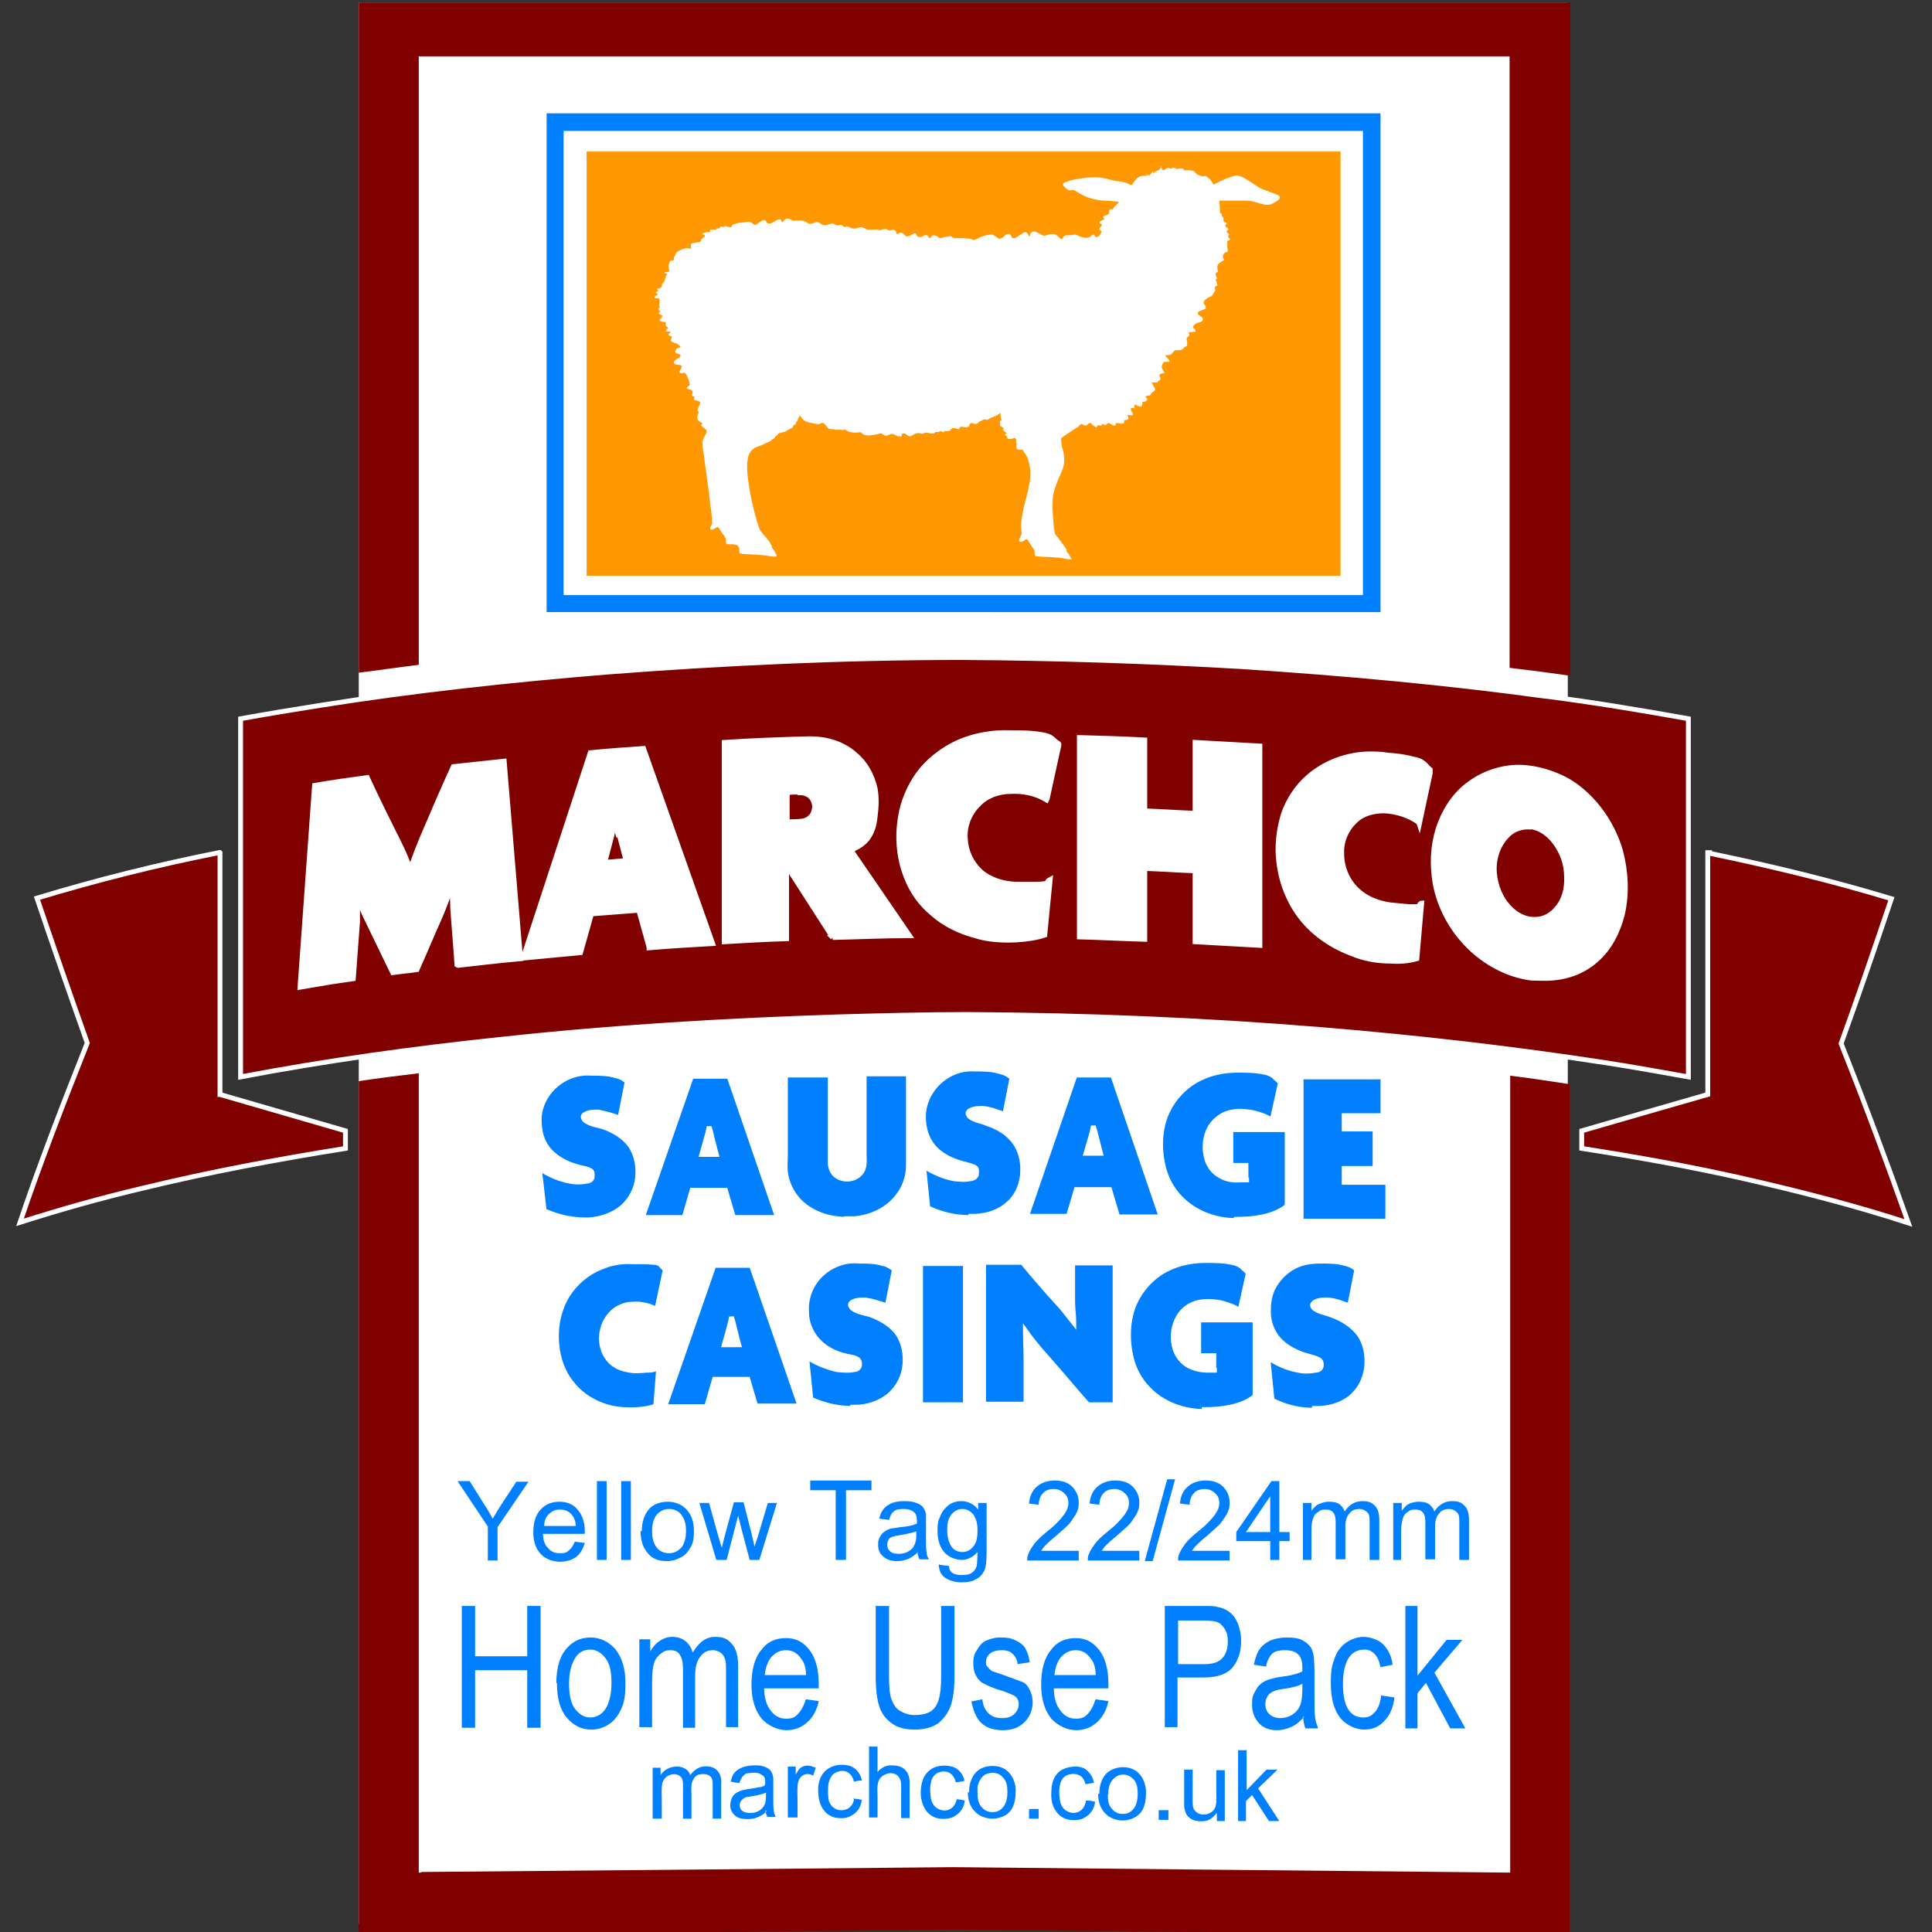
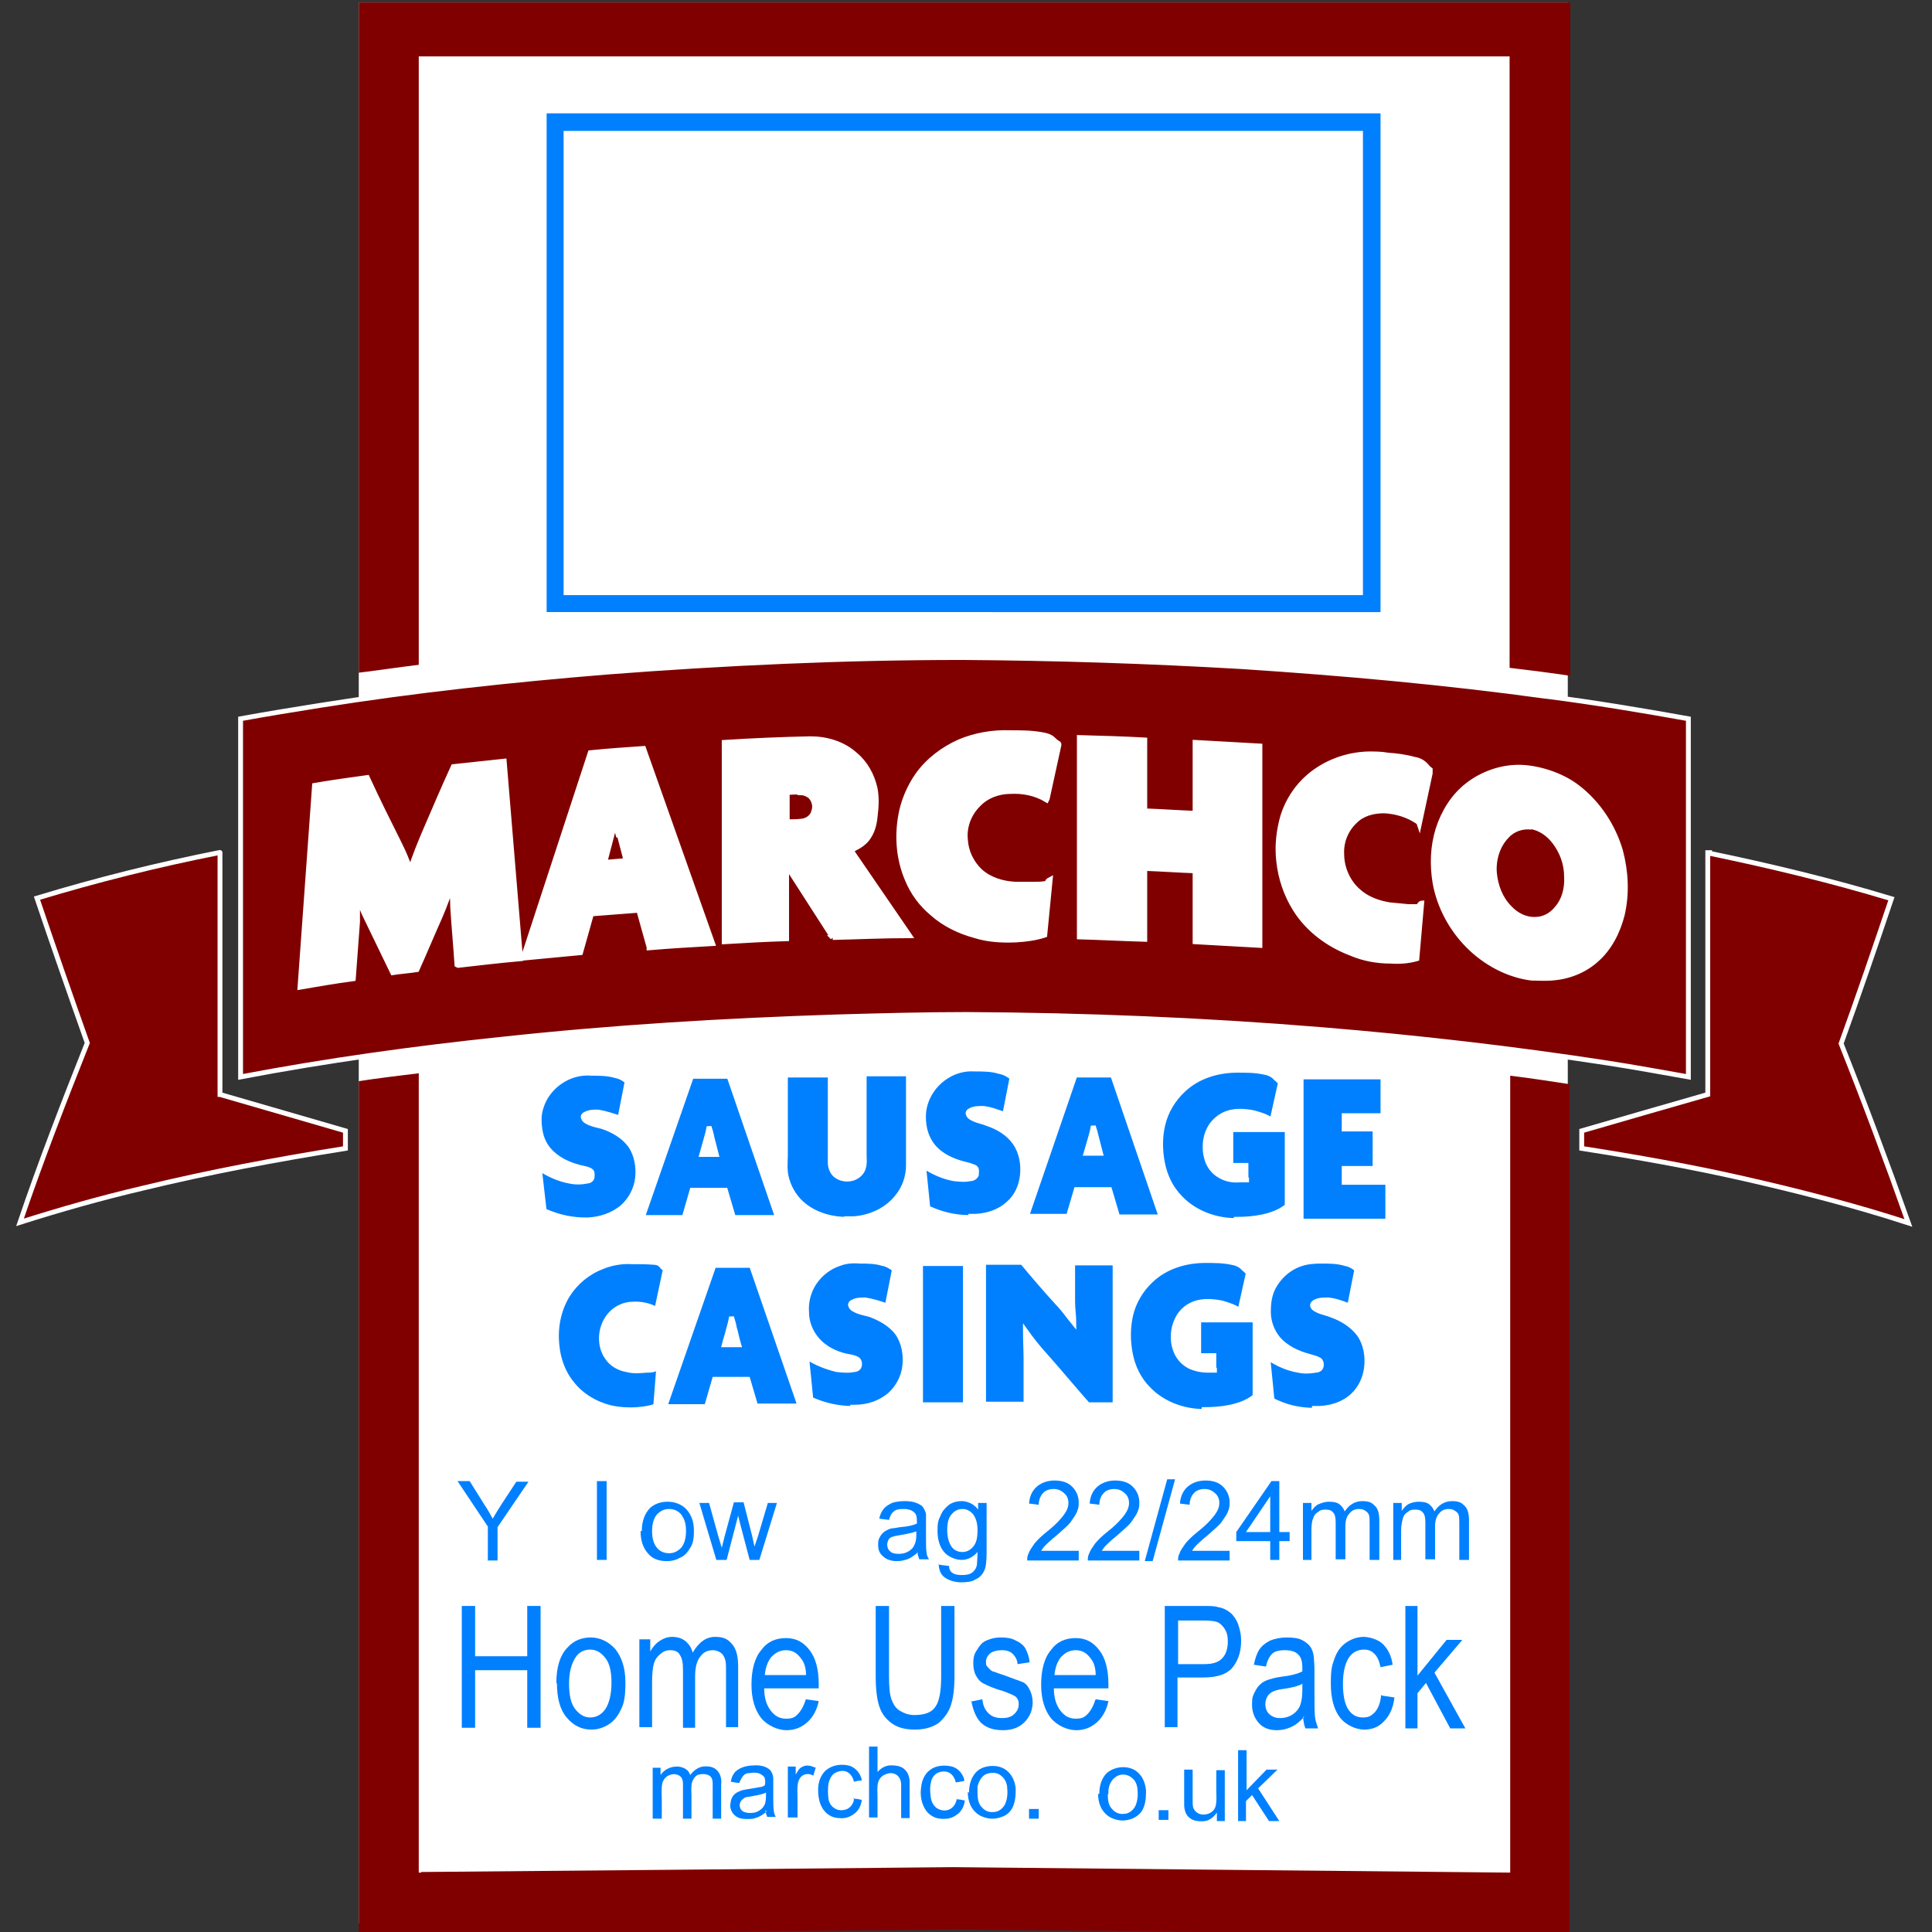
<svg xmlns="http://www.w3.org/2000/svg" width="318.8" height="318.8" version="1.1" viewBox="0 0 318.8 318.8">
  <rect x="0" y="0" width="318.8" height="318.8" fill="#333333" stroke="none" />
  <defs>
    <style> .cls-1, .cls-2 { fill: maroon; } .cls-1, .cls-2, .cls-3, .cls-4, .cls-5 { fill-rule: evenodd; } .cls-1, .cls-3 { stroke: #fff; stroke-width: .8px; } .cls-2, .cls-4, .cls-6, .cls-5 { stroke-width: 0px; } .cls-3, .cls-5 { fill: #0080ff; } .cls-4 { fill: #ff9803; } .cls-6 { fill: #fff; } </style>
  </defs>
  <g id="Layer_2" data-name="Layer 2">
    <rect class="cls-6" x="59.2" y=".4" width="199.5" height="317" />
    <rect class="cls-6" x="45.7" y="121.8" width="225.9" height="42.9" />
  </g>
  <g id="Layer_1" data-name="Layer 1">
    <g id="_group_1_-15" data-name=" group 1 -15">
      <path class="cls-2" d="M259,111.5c-3.3-.5-6.6-.9-9.9-1.3V9.3H69.1v100.4c-3.3.4-6.6.9-9.9,1.3V.4h199.9v111.1h0Z" />
      <path id="_Union_-15" data-name=" Union -15" class="cls-2" d="M69.5,308.9l45.1-.4,42.7-.4,91.9.9v-131.5c3.3.4,6.5.9,9.8,1.4v140.5c-33.9-.3-67.8-.7-101.8-1l-98,1v-141c3.3-.5,6.6-.9,9.9-1.3v131.9h.4,0Z" />
    </g>
    <g id="_group_-15" data-name=" group -15">
      <path class="cls-1" d="M282.1,140.8c10.1,2.1,20.1,4.5,30,7.5-2.7,8-5.4,15.9-8.3,23.9,3.9,9.8,7.6,19.7,11.1,29.6-8.9-2.9-17.9-5.2-27.1-7.3-8.8-2-17.8-3.6-26.8-5v-2.9c6.9-2,13.8-4,20.8-6v-39.9h.3s0,0,0,0Z" />
      <path id="_Merge_1_1_-19" data-name=" Merge 1 1 -19" class="cls-1" d="M252.7,136.5c-1.4-.2-3,.3-4,1.4-1.6,1.6-2.3,4-2.1,6.2.2,2.1,1,4.2,2.5,5.7,1.1,1.2,2.7,2,4.3,1.9,1.3,0,2.6-.7,3.4-1.7,1.3-1.4,1.8-3.4,1.7-5.3,0-2.1-.7-4.1-2-5.8-1-1.3-2.4-2.3-4-2.5h0ZM252.7,161.4c-3.9-.5-7.6-2.5-10.4-5.3-2.8-2.8-4.8-6.5-5.5-10.4-.5-3-.4-6,.5-8.9.9-2.8,2.5-5.4,4.8-7.2,2.4-1.9,5.5-3,8.5-3s7,1.2,9.7,3.3c3.4,2.6,5.9,6.4,7.1,10.5.9,3.4,1.1,7,.3,10.5-.7,2.8-2.1,5.6-4.3,7.5-2,1.8-4.6,2.8-7.3,3-1.1.1-2.3,0-3.4,0h0ZM234.1,135.7c-1.7-1.2-3.7-1.8-5.7-1.9-1.7,0-3.5.4-4.8,1.7-1.5,1.4-2.3,3.4-2.2,5.4,0,2.3,1,4.6,2.7,6.1,1.4,1.3,3.3,2,5.2,2.3,1,.1,2.1.2,3.1.3.5,0,.9,0,1.4,0,.3,0,.4-.3.5-.4,0,0,.2-.2.3-.2l-.8,9.2c-1.4.4-2.9.5-4.3.4-2.3,0-4.5-.4-6.6-1.3-3.7-1.4-7.1-3.9-9.2-7.3-1.5-2.4-2.4-5.1-2.7-7.9-.3-2.5,0-5.1.7-7.5.8-2.5,2.3-4.8,4.3-6.5,2.7-2.3,6.2-3.6,9.8-3.7,1.1,0,2.1,0,3.2.2,1.5.1,3,.3,4.4.7.7.1,1.3.4,1.8.9.3.3.5.6.8.8,0,.2,0,.4,0,.6l-1.8,8.4h0ZM197.2,155.4v-11.7c-2.8-.1-5.5-.3-8.3-.4v11.7c-3.6-.1-7.2-.3-10.8-.4v-32.9c3.6.1,7.2.2,10.8.4v11.7c2.8.1,5.5.3,8.3.4v-11.7c3.6.2,7.1.4,10.7.6v32.9c-3.6-.2-7.1-.4-10.7-.6h0ZM172.7,132c-1.8-1.1-3.9-1.5-5.9-1.4-2,0-4,.7-5.4,2.2-1.5,1.5-2.3,3.6-2.1,5.7.1,2,1,3.9,2.5,5.3,1.6,1.4,3.7,2,5.7,2.1,1.1,0,2.1,0,3.2,0,.6,0,1.1,0,1.7-.1s.4-.3.5-.4c.1-.1.2-.2.4-.3l-.9,9.2c-1.5.5-3.1.7-4.7.8-2.3.1-4.6,0-6.8-.7-2.6-.7-5.1-1.9-7.1-3.7-1.8-1.5-3.2-3.4-4.1-5.6-1.4-3.3-1.7-6.9-1.1-10.4.4-2.4,1.4-4.8,2.8-6.8,1.7-2.4,4.2-4.3,6.9-5.5,2.6-1.1,5.5-1.6,8.3-1.5,1.7,0,3.5,0,5.2.3.7.1,1.5.3,2,.8s.6.5.9.7c.1.1,0,.3,0,.4l-1.9,8.7h0ZM132,130.7c-.7,0-1.4,0-2.1.1v4.8c.7,0,1.6,0,2.4-.1.9-.1,1.8-.7,2-1.7.3-.8,0-1.8-.6-2.4-.5-.4-1.1-.6-1.7-.6h0c0,0,0-.1,0-.1ZM137.4,154.7l-7.2-11.2c-.1,0-.3,0-.4,0v11.4c-3.4.1-6.9.3-10.3.5v-32.9c4.7-.3,9.5-.5,14.2-.6,2.7,0,5.4.8,7.4,2.6,1.7,1.4,2.8,3.4,3.3,5.6.3,1.6.2,3.1,0,4.7-.1,1.1-.4,2.3-1,3.2-.4.7-1.1,1.3-1.8,1.7-.4.2-.8.4-1.1.7,3.2,4.7,6.4,9.3,9.6,14-4.2,0-8.4.2-12.7.3h0ZM102,137.8c-.2-.7-.4-1.4-.5-2-.3.8-.4,1.6-.6,2.3l-1.1,4.2c1.1-.1,2.3-.2,3.5-.3l-1.1-4.2h0,0ZM107.1,156.3l-1.7-6.1c-2.6.2-5.2.4-7.8.6l-1.8,6.4c-3.2.3-6.4.6-9.5.9,3.7-11.3,7.4-22.6,11.1-33.9,3-.3,5.9-.5,8.8-.7,3.8,10.7,7.6,21.5,11.4,32.2-3.5.2-7,.4-10.5.7h0ZM75.4,159.2c-.2-3.1-.5-6.3-.7-9.4,0-1.5-.2-3,0-4.5-.5,2.1-1.3,4.1-2.1,6-1.3,2.9-2.5,5.8-3.8,8.7-1.3.2-2.7.3-4,.5-1.5-3.1-3-6.2-4.5-9.3-.6-1.2-1-2.5-1.3-3.8v4.7l-.7,9.4c-3,.4-5.9.9-8.8,1.4.8-11.1,1.6-22.2,2.4-33.3,2.9-.5,5.8-.9,8.7-1.3,1.7,3.7,3.5,7.3,5.3,10.9.7,1.4,1.3,2.8,1.8,4.3.7-2.2,1.6-4.4,2.5-6.5,1.5-3.5,3-7,4.6-10.5,2.8-.3,5.6-.6,8.4-.9.9,10.9,1.8,21.8,2.7,32.6-3.4.3-6.8.7-10.3,1.1h0ZM255.1,114.9c-16.7-2.3-33.4-3.8-50.2-4.9-15.4-.9-30.7-1.4-46.1-1.5-19.6,0-39.1.9-58.6,2.4-15.9,1.3-31.7,3-47.4,5.5-4.4.7-8.7,1.4-13.1,2.2v59.1c14.2-2.7,28.6-4.7,43-6.2,18.4-2,36.9-3.1,55.4-3.7,7.1-.2,14.2-.4,21.4-.4,19.6.1,39.1.9,58.6,2.5,15.8,1.3,31.5,3.1,47.1,5.5,4.5.7,8.9,1.5,13.4,2.3v-59.1c-7.8-1.4-15.6-2.7-23.4-3.7h0,0Z" />
      <path class="cls-1" d="M36.3,180.6c6.9,2,13.8,4,20.7,6v2.9c-11.3,1.8-22.5,3.9-33.6,6.6-6.8,1.6-13.5,3.5-20.1,5.6,3.4-10,7.2-19.8,11.1-29.6-2.8-7.9-5.6-15.9-8.3-23.9,9.9-3,19.9-5.5,30-7.5.3-.1.2,0,.2.3v39.6h.1Z" />
    </g>
-     <path id="_1_1_-5" data-name=" 1 1 -5" class="cls-4" d="M221.2,95h-124.4V25h124.4v70ZM191.2,28.1c-.3,0-.6.3-.9.5,0-.1,0-.3-.1-.3,0,0-.1.1-.2.2,0,.1-.2.3-.3.4-.1,0-.3,0-.4,0,0,.1-.2.1-.3.1-.3,0-.6,0-.8.1-.4.1-.7.4-1,.8-.1.2-.3.4-.4.6-.1.1-.2,0-.3,0-.6-.4-1.3-.5-2-.6-.5,0-1-.2-1.5-.3-1.6-.5-3.3-.4-5-.1-.8.1-1.5.3-2.3.6-.1,0-.3.2-.3.4,0,.2.3.3.4.5.3.2.5.5.8.4.2,0,.4-.1.7,0,.6.4,1.3.8,2,1.1.8.3,1.7.5,2.6.6.9,0,1.8.1,2.7.2,0,.2-.2.3-.3.4-.1.1-.2.3-.4.4-.1.1-.1.3-.3.4-.1,0-.4,0-.5.1-.1,0-.1.3-.1.4s0,.3-.2.4c-.3.1-.6.2-.8.4,0,.1.2.2.2.3,0,.2-.3.2-.4.3-.1,0-.3.1-.4.3,0,.1.1.2.2.2,0,0,.2.1.2.2,0,.3-.4.4-.4.7,0,.1.1.2.3.3.1,0,0,.2,0,.3-.1.3-.3.5-.6.7-.1,0-.4,0-.4-.1,0,0-.1-.2-.2-.3-.1,0-.3.1-.4.2-.3.3-.8.4-1.3.3s-.9-.3-1.3-.5c-.3,0-.6.1-.9.1-.3,0-.6,0-.9.1s-.3.4-.4.5c-.1.1-.3,0-.4-.1-.3-.3-.6-.6-1-.7-.5,0-1,.1-1.5.3-.2,0-.4-.1-.6-.2-.4-.2-.7-.4-1.1-.5-.3,0-.6.1-.7.4,0,.1,0,.3-.2.4-.1-.1-.1-.4-.3-.5,0-.1-.2-.2-.3-.2-.3,0-.5.3-.8.4-.3.2-.6.5-1,.6-.2,0-.4,0-.5-.3-.1-.1-.1-.3-.3-.4-.2,0-.4,0-.6.1-.3.3-.6.6-1,.7-.3,0-.4-.2-.6-.3-.3-.2-.5-.4-.8-.4-.6,0-1.2.2-1.8.4-.3.2-.7.4-1,.5-.3,0-.4-.1-.7-.2-.3-.1-.7,0-1-.1-.5,0-1,0-1.6,0-.2,0-.3-.1-.4-.2s-.3-.2-.4-.1c-.5,0-1,.2-1.5.3-.2,0-.4-.2-.6-.3-.2-.1-.6-.3-.8-.1-.1.1-.2.3-.4.4-.1,0-.1-.1-.2-.2,0-.2-.3-.3-.4-.3-.4,0-.7.4-1.2.3-.2,0-.3-.2-.4-.4,0-.2-.3-.3-.5-.1-.3.1-.6.4-1,.4-.3,0-.4-.2-.6-.4-.1-.1-.4-.3-.6-.2-.1,0-.3.3-.5.2-.1-.1-.1-.4-.3-.6-.2-.1-.4-.1-.7,0s-.3,0-.4,0c-.1-.1-.4-.3-.6-.2-.3,0-.5.1-.8.2-.3-.1-.6-.2-1-.1h-1c-.4-.1-.7-.4-1.1-.4-.4,0-.9.3-1.4.2-.3,0-.6-.4-1-.3-.2,0-.4.1-.5,0-.1-.1-.3-.3-.4-.3-.3,0-.6.2-.9,0-.2-.1-.5-.3-.7-.2-.5.1-1,.4-1.4.2-.3-.1-.6-.4-1-.5-.4.1-.8.4-1.3.3-.2,0-.4-.3-.6-.3-.4-.3-1-.2-1.5-.2-.2,0-.4,0-.6,0-.3-.2-.6-.4-1-.3-.3,0-.4.3-.6.5,0,.1-.2,0-.2,0s-.1-.4-.3-.4c-.3,0-.5.1-.8.3-.3.1-.6.4-.9.4-.3,0-.5-.1-.6-.4-.1-.2-.4-.3-.6-.1-.4.2-.7.5-1.1.7-.3,0-.4-.1-.6-.3-.4-.3-.9-.2-1.3-.1-.6,0-1.1.1-1.7.3-.2,0-.3.2-.4.4,0,0-.1.2-.3.1-.2-.1-.4-.1-.6-.2-.1,0-.2,0-.3.1,0,.1-.2.1-.3,0,0,0-.2-.1-.3,0-.1.1-.1.3-.3.3s-.3,0-.4,0c-.1.1.1.2,0,.2-.3,0-.7,0-1,0-.2,0,0,.1,0,.2.1,0,0,.2-.1.2-.4,0-.7,0-1.1.2-.1,0-.1.2,0,.2.1,0,.3,0,.3.2,0,.1,0,.2-.2.3-.1.1-.4.2-.4.4,0,.3-.4.4-.7.4-.3.1-.7,0-1,.3,0,.3,0,.5,0,.7,0,.1-.2,0-.3,0-.2-.1-.5-.1-.7,0-.4.1-.9.3-1.3.6-.2.2-.2.5-.4.7-.1.1-.1.3-.1.5s-.3.2-.4.2c-.3,0-.3.3-.4.6-.1.3-.1.6,0,.9,0,0,.1.2,0,.3-.2.1-.5.1-.7.1-.1.1,0,.2.1.2,0,0,.3,0,.3.1-.2.3-.3.6-.4,1,0,.3-.3.4-.4.6-.1.2,0,.5-.3.7-.2.1-.4.1-.6.1,0,.1.1.2.2.4,0,0-.2.1-.3.2-.1,0-.1.1,0,.2.1,0,.2.1.3.2-.1.1-.4.1-.6.4,0,.1.1.2.2.2.2,0,.4,0,.6.1.1.1,0,.3,0,.4,0,.3,0,.6,0,.8,0,.1.1.3,0,.3-.1,0-.2.1-.1.3s.2.2.3.3c-.1,0-.2.2-.3.3.1.2.4.2.6.4,0,.2-.1.3-.2.4s-.3.2-.2.4c.1.2.4.2.6.2.1,0,.3,0,.4.1,0,.2-.1.4,0,.6.1.1.3.2.4.3-.1.1-.3.2-.4.4,0,.1,0,.2.2.2.2,0,.4,0,.6.1-.1.1-.3.2-.4.4,0,.2.3.2.5.3.1,0,.1.2,0,.3,0,.1-.1.3-.1.4.1.2.4.3.7.4.3.1.7.3.9.6-.1.2-.4.2-.6.3-.1,0-.1.2-.2.3,0,.1-.2.3,0,.4.2.2.4.1.7.3.1,0,.1.2.1.3-.1.2-.4.3-.7.5-.1.1-.4.3-.4.5,0,.3.3.3.6.4.3,0,.5,0,.7.2,0,.3-.1.5-.3.7,0,.1-.2.3,0,.4.2.1.4.1.7,0,.2,0,.3.2.4.4.2.5.5,1,.5,1.5s-.1.1-.2.3c-.1.1-.2.2-.3.3,0,.1.1.1.3.2.3.1.6.1.7.4,0,.2,0,.4-.1.6,0,.1.1.2.2.2s.3,0,.2.2c0,.1-.2.3,0,.4.3.1.6.1.9.3.1.2,0,.4-.1.6-.1.3-.3.5-.3.8,0,.1.2.2.2.3-.1.3-.3.7-.2,1.1,0,.3.4.5.6.6,0,0,.2.1.2.2s-.1.1-.2.3c-.1,0,.1.1.2.2.3.2.5.4.7.6,0,.1,0,.2,0,.4-.3.5-.6,1-.7,1.6,0,.6.1,1.1.2,1.7.3,2.5.7,5,1,7.5.1,1.1.3,2.3.4,3.4,0,.3,0,.6,0,.9-.1.2-.3.4-.3.7,0,.1,0,.2.2.2.3,0,.5-.2.7-.3.1,0,.3-.2.4-.1.4.4.6,1,1,1.4.1.2.3.4.3.7s0,.4,0,.6c.1.1.4.1.6.1.4,0,.8,0,1.1.1.3.1.5.4.5.7,0,.2,0,.4,0,.6.1.2.4.1.6.2,1.5.1,3.1.1,4.6.4.3,0,.6.1.9,0,.1,0,.1-.2,0-.3-.2-.4-.4-.8-.7-1.1,0-.3-.2-.6-.3-.8-.4-.7-1.1-1.3-1.6-2-.3-.5-.4-1.1-.6-1.6-.7-2.4-1.2-4.8-1.5-7.2-.1-1-.2-2.1,0-3.1.1-.7.4-1.3,1-1.7.4-.3,1-.4,1.4-.6.4-.2.8-.4,1.3-.6.2-.1.3-.3.5-.4.1,0,.2-.1.3-.3.2-.2.4-.3.6-.6.2-.1.5-.1.7-.2.2,0,.5-.1.7-.3.3-.1.5-.3.8-.4.1,0,.1-.1.2-.3,0-.2.3-.2.4-.3,0-.2.1-.5.3-.5.1-.1,0-.3.1-.4s.1-.2.2-.4c0-.1.1-.2.2,0,.3.5.8.9,1.4,1,.5.1,1,.2,1.5.3.3,0,.5-.3.8-.2.2,0,.3.3.5.4.2.3.4.6.8.6.3,0,.5,0,.7.1.3,0,.6,0,.9,0,.3.1.6,0,.8,0,.3.2.6.4.9.4.5.1,1,.1,1.6,0,.3.3.6.5.9.5.5.1,1,0,1.6-.1.3,0,.6-.2.9-.2.3.1.5.4.8.4.4,0,.7-.4,1.1-.3.4.1.7.4,1.1.4s.4,0,.4-.3c0-.1.1-.2.3-.2.4,0,.6.4,1,.5.2,0,.3-.1.5-.2.4-.3.9-.4,1.3-.3.1.1.3.1.5,0,.3-.2.7-.1,1.1,0,.2,0,.4.1.6,0,.1-.1.3-.3.5-.2.1,0,.3,0,.4-.1.1,0,.3-.1.4,0,.1,0,.2.2.3.1.1,0,.1-.1.2-.2.3,0,.5.1.7,0,.3-.1.4-.5.7-.5s.6.2.9.2c.1-.1.2-.4.4-.4.4,0,.8.2,1.2,0,.2,0,.1-.3.2-.4,0,0,.1-.2.3-.2.3,0,.6.3.9.1.2,0,.3-.4.6-.4.2-.1.4-.3.7-.3s.3.1.4.1c.4-.3.8-.4,1.2-.6.3-.1.6-.3.9-.5.1,0,.2.1.1.2,0,.2,0,.5.1.7,0,.1.1.2,0,.3,0,0-.3.1-.2.2,0,.1.1.3,0,.4,0,.1,0,.2.1.3.2.1.4.3.6.4,0,0-.3.1-.2.2.2.3.4.4.7.6-.1,0-.3,0-.3.1-.1.1,0,.2.1.3,0,0,.2.1.2.2s0,.3.1.3c.2.1.5,0,.7,0,.1,0,.3-.2.5-.1.1,0,.2.3.2.4s-.1.3,0,.4c.1.2,0,.4,0,.7,0,.2.2.4.4.4.2,0,.4,0,.6,0,.2.2.3.5.5.7.4.6.6,1.3.7,2,.3,1.4,0,2.8-.3,4.2-.3,1.3-.7,2.5-.9,3.8-.2,1-.3,2-.1,3,0,.4-.3.7-.4,1.1,0,.1-.1.2,0,.3,0,.1.2.1.3.1.3,0,.5-.3.8-.4.1,0,.3,0,.3.1.4.6.7,1.2,1.1,1.7,0,.3,0,.6.1.9,0,.1.3.1.4.1,1.1.1,2.1.1,3.2.2.7,0,1.3.2,2,.3.1,0,.3,0,.4,0,0-.2-.2-.4-.3-.6-.1-.3-.3-.5-.5-.7-.1-.1,0-.2,0-.3-.3-.6-.8-1.1-1.2-1.7-.2-.3-.5-.6-.7-.9-.1-.3-.1-.7-.2-1.1-.1-1.4-.3-2.8-.2-4.3,0-1.3.5-2.6,1-3.8.4-.9.9-1.8.9-2.8,0-.6,0-1.2-.2-1.8-.2-.6-.3-1.3-.3-2,.8-.6,1.6-1.1,2.5-1.7.3-.1.5-.4.7-.6.2-.1.4.1.7.2.1,0,.2,0,.3,0,.1-.1.3-.4.6-.4.2,0,.3.3.5.4.1.1.3.2.5.3.1,0,.1-.2.2-.3,0-.1.2,0,.3,0,.1,0,.2,0,.4,0,0-.1,0-.3.2-.2.1,0,.3.2.5.1.1,0,.2-.3.4-.3.3,0,.5.3.8.4h.4v-.4c.3,0,.5,0,.8.1.2,0,.4,0,.6-.1,0-.1,0-.3,0-.4s.2-.1.3-.1c.2,0,.5-.2.4-.4,0-.1-.1-.2-.2-.4.3-.1.6.1.9,0,.1-.2,0-.4-.1-.5-.1-.1-.2-.3-.2-.5s.1-.2.3-.2.2,0,.3.1c.1,0,0-.1,0-.3s0-.3.1-.3c.3,0,.6.3.9.3.2,0,.3-.3.3-.6,0-.1,0-.2.1-.2.3,0,.6-.1.7-.4,0-.2-.2-.3-.3-.5,0-.1.2,0,.3-.1.2,0,.4,0,.6-.2.1-.1,0-.3.3-.4.1-.1.4-.2.4-.4,0-.3-.3-.6-.4-.9,0-.1-.2-.2-.2-.3.3,0,.6,0,.9,0s0-.2.2-.2c.1-.1.3-.1.4-.3,0-.3-.2-.5-.2-.7.1-.2.4-.3.6-.3.1,0,.3,0,.2-.2-.1-.3-.4-.5-.4-.8,0-.4.2-.7.4-.9.3,0,.5,0,.8,0,.1,0,.1-.2,0-.3-.2-.3-.4-.4-.6-.7-.1-.1,0-.1.2-.1.2,0,.5,0,.7-.1.3-.2.4-.5.7-.7.4,0,.8,0,1.1-.1s.3-.4.6-.5c.1,0,.3-.1.3-.3,0-.3,0-.7-.1-1,0-.2.2-.3.3-.4.1,0,.2-.3.1-.4,0-.1-.1-.2,0-.3.3,0,.7,0,1-.1.1,0,.1-.2,0-.3,0-.1-.2-.2-.3-.3,0-.1,0-.2,0-.3.2-.2.3-.4.6-.5s.7-.1.9-.4c.1-.1.1-.3,0-.5-.2-.2-.4-.3-.7-.5-.1-.1,0-.3,0-.4.3-.3.9-.3,1.2-.6.1,0,.1-.2,0-.4,0-.2-.3-.3-.3-.5,0-.3.3-.6.5-.7.3-.3.7-.3,1-.6.1-.2.1-.4.3-.6s.2-.2.1-.3c0-.1-.1-.4,0-.5.1-.1.3-.1.4-.2,0-.1-.1-.3-.1-.4,0-.1-.1-.3-.2-.5,0-.1.2-.2.2-.3,0-.2-.3-.4-.2-.7,0-.2.3-.3.4-.4,0-.1-.1-.2-.1-.4-.1-.3,0-.6.1-.8.3-.3.7-.5,1-.7-.1-.2-.3-.4-.2-.7,0-.3.3-.5.5-.6.1,0,.3,0,.3-.2,0-.3-.1-.5-.1-.8.1-.2,0-.5,0-.7s.1-.2.2-.2c.1,0,.2-.1.3-.2-.1-.2-.3-.3-.4-.5,0-.1.2-.1.2-.3s-.1-.1-.2-.2-.2-.2-.2-.3c0-.1.2-.2.3-.4,0-.1-.2-.2-.3-.3-.1,0-.2-.1-.2-.3,0-.1.1-.2.2-.3,0-.2-.4-.2-.5-.4,0,0,0-.2,0-.3,0-.1,0-.3-.1-.4,0,0-.2-.1-.2-.3,0-.1,0-.2-.1-.3,0,0-.2,0-.2-.2,0-.5,0-1-.1-1.6,0,0,0-.3,0-.3,1.3,0,2.6,0,4,0,.5,0,.9,0,1.4.1.9.2,1.7.6,2.6.6.6,0,1.1-.4,1.6-.7.2-.1.4-.3.4-.5,0-.3-.3-.4-.5-.5-.8-.3-1.6-.6-2.4-.9-.9-.4-1.7-1.1-2.6-1.6-.6-.3-1.1-.7-1.8-.6-.5,0-.9.3-1.4.4-.7.3-1.4.6-2.1,1-.1.1-.2,0-.2,0-.2-.5-.6-.9-1-1.2-.2-.2-.5-.2-.7-.1-.3,0-.6-.2-.9-.3-.2-.1-.3-.3-.4-.4-.3-.3-.7-.3-1.1-.3-.2,0-.4,0-.6,0-.2,0-.2-.3-.4-.3-.3,0-.6,0-.9.1-.2-.1-.4-.3-.6-.2-.2,0-.3.2-.5.1-.2-.1-.4-.2-.6,0-.1,0-.3.2-.5.3-.3-.1-.3-.5-.6-.6h-.1.4ZM189,28.7c0,0,.2.2.3,0,0,0-.2,0-.3,0Z" />
    <path id="_Merge_1_1_1_-10" data-name=" Merge 1 1 1 -10" class="cls-5" d="M93,21.6h131.9v76.6H93V21.6ZM90.2,18.7h137.6v82.3H90.2V18.7Z" />
    <path id="_Merge_1_1_1_1_-5" data-name=" Merge 1 1 1 1 -5" class="cls-3" d="M216.7,232.7c-2,0-4-.4-5.8-1.2-.3-.1-.7-.3-1-.5l-.7-7c1.5,1,3.2,1.8,5,2.1.9.2,1.9.2,2.9,0,.4,0,.8-.2.9-.6.1-.4,0-.9-.3-1.1-.5-.3-1.1-.4-1.7-.6-1.9-.5-3.8-1.4-5.1-2.9-1-1.2-1.6-2.8-1.6-4.4,0-1.2.1-2.4.6-3.6.9-2,2.6-3.6,4.6-4.3,1.1-.4,2.3-.5,3.5-.5,1.3,0,2.7,0,4,.4.6.1,1.2.4,1.7.8,0,0,.2,0,.2.1l-1.2,6.1c-1.1-.4-2.3-.9-3.6-1-.7,0-1.4,0-2,.3-.3.1-.6.4-.5.7.1.4.6.6,1,.8.7.3,1.4.4,2.1.7,1.7.6,3.4,1.6,4.6,3.2,1.1,1.6,1.4,3.6,1.2,5.4-.2,1.8-1,3.5-2.3,4.7-1.5,1.4-3.5,2-5.4,2.1h-.9c0,.1,0,.2,0,.2ZM198.6,232.9c-3.4,0-6.8-1.3-9.1-3.7-1.6-1.6-2.6-3.7-3-5.9-.4-2.1-.4-4.3.1-6.4.5-2.1,1.7-4.1,3.3-5.6,2.4-2.3,5.7-3.3,9-3.3,1.4,0,2.9,0,4.3.3.7.1,1.5.4,2,1,.3.2.5.5.8.7l-1.4,6.3c-.9-.7-2-1-3-1.3-1.5-.3-3.1-.4-4.5.1-1.3.5-2.3,1.4-2.9,2.7-.7,1.5-.8,3.3-.3,4.8.4,1.2,1.2,2.2,2.3,2.8,1,.5,2.1.7,3.1.7h1.5c-.1,0-.4,0-.5-.1v-2.3h-2.5v-5.9h9.3v12.6c-1.2,1-2.7,1.5-4.1,1.8-1.4.3-2.9.4-4.3.4v.2h0ZM179.6,231.9c-2.4-2.7-4.7-5.5-7.1-8.2-1.2-1.3-2.3-2.7-3.3-4.1,0,1.6.1,3.1.1,4.7v7.4h-7v-23.4h6.4c1.9,2.3,3.8,4.5,5.8,6.7,1,1,1.8,2.2,2.7,3.3,0-1.1-.2-2.3-.2-3.5v-6.4h7v23.4h-4.5s.2,0,.2,0h0ZM151.9,231.8v-23.3c2.4,0,4.9,0,7.4,0v23.3c-2.4,0-4.9,0-7.4,0h0ZM140.6,232.4c-2,0-4-.4-5.8-1.1-.3-.1-.7-.3-1-.4l-.7-7c1.5,1,3.3,1.7,5,2.1,1,.1,1.9.2,2.8,0,.4,0,.8-.2.9-.6.1-.4,0-.9-.3-1.1-.5-.3-1.1-.4-1.7-.5-1.9-.4-3.8-1.3-5.1-2.9-1-1.2-1.6-2.8-1.6-4.3-.1-1.3.1-2.5.6-3.7.9-2.1,2.7-3.7,4.8-4.4,1-.4,2.2-.5,3.3-.4,1.3,0,2.6,0,3.9.4.6.1,1.1.4,1.7.8,0,0,.2,0,.2.1l-1.2,6.1c-1.1-.4-2.4-.8-3.6-1-.7,0-1.4,0-2,.3-.3.1-.6.4-.4.7.1.4.6.6,1,.8.7.3,1.4.4,2.1.6,1.7.6,3.5,1.6,4.6,3.1,1.1,1.6,1.4,3.6,1.2,5.4-.2,1.8-1.1,3.5-2.4,4.7-1.6,1.4-3.7,2.1-5.8,2.1h-.4c0,.1,0,.1,0,.1ZM121.1,218.7c-.1-.5-.3-1-.4-1.4-.1.7-.3,1.4-.5,2.1-.2.9-.5,1.7-.7,2.5h2.4c-.3-1-.5-2.1-.8-3.1h-.1ZM124.7,232l-1.3-4.4h-5.5s-1.3,4.5-1.3,4.5h-6.9s8.1-23.3,8.1-23.3h6.2s8,23.2,8,23.2h-7.4,0ZM108.4,216.1c-1.2-.7-2.7-1-4-.9-1.3,0-2.7.6-3.6,1.6-1.8,1.9-2.1,5.1-.6,7.2.7,1.1,2,1.8,3.2,2,1.1.3,2.2.2,3.3.1.5,0,1,0,1.4-.2.2-.1.3-.4.6-.5,0,0,0,.1,0,.2l-.5,6.4c-1,.4-2,.5-3.1.6-1.4.1-2.9,0-4.3-.3-2.5-.6-4.9-2-6.5-4.1-1.4-1.7-2.2-4-2.4-6.2-.3-2.8.2-5.7,1.7-8.2,1.3-2.1,3.3-3.8,5.6-4.7,1.6-.7,3.4-1,5.1-.9,1.2,0,2.4,0,3.6.1.5,0,1,.2,1.3.6.1.2.4.4.6.5l-1.4,6.6h0ZM214.7,201v-23.3h13.5v6.4h-6.4v2.2h5.1v6.5h-5.1v2.3h7.2v6.4h-14.3v-.4h0ZM203.9,201.4c-3.4,0-6.8-1.3-9.1-3.7-1.6-1.6-2.6-3.7-3-5.9-.4-2.1-.4-4.3.1-6.3.5-2.1,1.7-4.1,3.3-5.6,2.4-2.3,5.7-3.3,9-3.3,1.4,0,2.9,0,4.3.3.7.1,1.5.4,2,1,.3.2.5.5.8.7l-1.4,6.3c-.9-.7-2-1-3.1-1.3-1.6-.3-3.3-.4-4.8.3-1.2.6-2.2,1.6-2.7,2.9-.5,1.3-.6,2.8-.2,4.3.3,1.2,1.1,2.3,2.2,2.9,1,.6,2.1.8,3.3.7h1.5c-.1,0-.4,0-.5-.1v-2.3h-2.5v-5.9h9.3v12.6c-1.2,1-2.7,1.5-4.1,1.8-1.4.3-2.9.4-4.3.4v.2h0ZM180.8,187.2c-.1-.5-.3-1-.4-1.4-.1.7-.3,1.4-.5,2.1l-.7,2.4h2.4l-.8-3.1h-.1ZM184.4,200.7l-1.3-4.4h-5.5l-1.3,4.4h-6.9s8-23.3,8-23.3h6.2l8,23.4h-7.4,0ZM159.9,200.9c-2.2,0-4.4-.5-6.4-1.4-.1,0-.3-.1-.4-.2l-.7-6.9c1.5,1,3.3,1.8,5,2.1.9.1,1.8.2,2.7,0,.4,0,.8-.2,1-.6,0-.3.1-.7,0-1-.2-.4-.7-.4-1.1-.6-.8-.2-1.6-.4-2.4-.7-1.6-.6-3.2-1.6-4.1-3.1-.9-1.4-1.2-3.1-1.1-4.8.2-2.5,1.7-4.8,3.8-6.1,1.4-.9,3-1.3,4.6-1.2,1.4,0,2.8,0,4.1.4.6.1,1.3.4,1.8.8,0,0,.2.1.3.2l-1.2,6.1c-1.2-.4-2.4-.9-3.6-1-.7,0-1.4,0-2,.3-.3.1-.6.4-.4.7.1.4.6.6,1,.8.7.3,1.4.4,2.1.7,1.8.6,3.5,1.6,4.6,3.2,1.1,1.6,1.4,3.6,1.2,5.4-.2,1.8-1,3.5-2.3,4.6-1.5,1.4-3.5,2-5.4,2.1h-.8c0,.1,0,.1,0,.1ZM139.8,201.2c-2.9,0-5.9-.9-8-3.1-1.2-1.3-2-3-2.2-4.7-.1-1,0-1.9,0-2.8v-13.2h7.4v14.5c0,.8.4,1.7,1,2.1.8.6,1.9.7,2.8.4.8-.3,1.5-.9,1.7-1.8.2-.7.1-1.4.1-2v-13.4h7.3v15.1c0,1.8-.6,3.6-1.7,5-1.7,2.3-4.5,3.6-7.3,3.8-.4,0-.8,0-1.2,0h0c0,.1,0,.1,0,.1ZM117.4,187.3c-.1-.5-.3-1-.4-1.4-.1.7-.3,1.4-.5,2.1l-.7,2.5h2.4l-.8-3.1h-.1ZM121,200.8l-1.3-4.4h-5.5l-1.3,4.5h-6.9s8.1-23.3,8.1-23.3h6.2l8,23.3h-7.4,0ZM96.6,201.3c-2,0-4-.4-5.8-1.1-.3-.1-.7-.3-1-.4l-.8-7c1.5,1,3.3,1.8,5,2.1.9.2,1.9.2,2.8,0,.4,0,.8-.2.9-.6,0-.3.1-.7-.1-1-.3-.3-.8-.4-1.2-.5-1.9-.4-3.8-1.1-5.3-2.5-1.1-1-1.8-2.4-2-3.9-.2-1.3-.2-2.6.2-3.7.7-2.3,2.5-4.1,4.6-5,1.2-.5,2.4-.7,3.7-.6,1.3,0,2.7,0,4,.4.6.1,1.2.4,1.7.8,0,0,.2,0,.2.1l-1.2,6.1c-1.2-.4-2.4-.8-3.6-1-.7,0-1.4,0-2,.3-.3.1-.6.4-.4.7.1.4.6.6,1,.8.7.3,1.4.4,2.1.6,1.8.6,3.5,1.6,4.6,3.1,1.1,1.6,1.4,3.6,1.2,5.4-.2,1.8-1.1,3.5-2.4,4.7-1.6,1.4-3.7,2.1-5.8,2.2h-.4c0,.1,0,.1,0,.1Z" />
    <g id="Yellow_T-5" data-name="Yellow T-5">
      <path id="Y-9" class="cls-5" d="M80.5,257.4v-5.5l-5-7.5h2l2.5,4c.5.7.9,1.5,1.3,2.2.4-.7.9-1.5,1.4-2.3l2.5-3.8h2l-5.1,7.5v5.5h-1.7,0Z" />
-       <path id="e-74" class="cls-5" d="M94.9,254.4l1.6.2c-.3,1-.7,1.7-1.4,2.3-.7.5-1.6.8-2.7.8s-2.4-.4-3.2-1.3c-.8-.9-1.2-2-1.2-3.6s.4-2.8,1.2-3.7,1.9-1.3,3.1-1.3,2.3.4,3,1.3c.8.9,1.2,2.1,1.2,3.6s0,.2,0,.4h-6.9c0,1,.3,1.9.9,2.4.5.6,1.1.8,1.9.8s1.1-.1,1.5-.5c.4-.3.7-.8,1-1.5h0ZM89.8,251.8h5.2c0-.8-.3-1.4-.6-1.8-.5-.6-1.1-.9-2-.9s-1.3.3-1.8.7c-.5.5-.8,1.1-.8,2Z" />
      <path id="l-33" class="cls-5" d="M98.5,257.4v-13h1.6v13h-1.6Z" />
-       <path id="l-34" class="cls-5" d="M102.5,257.4v-13h1.6v13h-1.6Z" />
      <path id="o-60" class="cls-5" d="M105.9,252.7c0-1.7.5-3,1.4-3.9.8-.7,1.8-1,2.9-1s2.3.4,3.1,1.3c.8.9,1.2,2,1.2,3.5s-.2,2.2-.6,2.8c-.4.7-.9,1.3-1.6,1.6-.7.4-1.4.6-2.3.6-1.3,0-2.4-.4-3.1-1.3-.8-.9-1.2-2.1-1.2-3.7h0ZM107.6,252.7c0,1.2.3,2.1.8,2.7.5.6,1.2.9,2,.9s1.4-.3,2-.9c.5-.6.8-1.5.8-2.8s-.3-2-.8-2.7c-.5-.6-1.2-.9-2-.9s-1.4.3-2,.9c-.5.6-.8,1.5-.8,2.7h0Z" />
      <path id="w-69" class="cls-5" d="M118.2,257.4l-2.8-9.4h1.6l1.5,5.4.6,2c0-.1.2-.7.5-2l1.5-5.5h1.6l1.4,5.5.4,1.8.6-1.8,1.6-5.4h1.5l-2.9,9.4h-1.6l-1.5-5.7-.4-1.6-1.9,7.3h-1.7Z" />
-       <path id="T-23" class="cls-5" d="M137.9,257.4v-11.5h-4.2v-1.6h10.1v1.6h-4.2v11.5h-1.7Z" />
      <path id="a-68" class="cls-5" d="M151.4,256.2c-.6.5-1.1.9-1.7,1.1-.6.2-1.1.3-1.7.3-1,0-1.8-.3-2.3-.8-.6-.5-.8-1.1-.8-1.9s.1-.9.3-1.3c.2-.4.5-.7.8-.9s.7-.4,1.1-.5c.3,0,.8-.1,1.4-.2,1.3-.1,2.2-.3,2.8-.6v-.4c0-.7-.1-1.1-.4-1.4-.4-.4-1-.6-1.8-.6s-1.3.1-1.6.4c-.4.3-.6.7-.8,1.4l-1.6-.2c.1-.7.4-1.2.7-1.6.3-.4.8-.7,1.4-1,.6-.2,1.3-.3,2.1-.3s1.4.1,1.9.3.9.4,1.1.7c.2.3.4.7.5,1.1,0,.3,0,.8,0,1.5v2.1c0,1.5,0,2.4.1,2.8,0,.4.2.8.4,1.1h-1.6c-.1-.3-.3-.7-.3-1.2h-.1ZM151.2,252.7c-.6.2-1.4.4-2.6.6-.7.1-1.1.2-1.4.3-.3.1-.5.3-.6.5-.1.2-.2.5-.2.8s.1.8.5,1.1c.3.3.8.4,1.4.4s1.1-.1,1.6-.4c.5-.3.8-.6,1-1.1.2-.4.3-.9.3-1.6v-.6h0Z" />
      <path id="g-34" class="cls-5" d="M155,258.2l1.6.2c0,.5.2.9.5,1.1.4.3.9.4,1.6.4s1.3-.1,1.7-.4c.4-.3.7-.7.8-1.3,0-.3.1-1,.1-2.1-.7.8-1.6,1.3-2.6,1.3s-2.3-.5-3-1.4-1-2.1-1-3.4.1-1.7.5-2.5c.3-.8.8-1.3,1.4-1.8.6-.4,1.3-.6,2.1-.6s2,.4,2.7,1.4v-1.1h1.4v8.1c0,1.5-.1,2.5-.4,3.1-.3.6-.7,1.1-1.4,1.4-.6.4-1.4.5-2.4.5s-2-.3-2.7-.8c-.7-.5-1-1.3-1-2.3h0ZM156.3,252.5c0,1.2.3,2.1.7,2.7s1.1.9,1.8.9,1.3-.3,1.8-.9c.5-.6.7-1.4.7-2.7s-.3-2-.7-2.6c-.5-.6-1.1-.9-1.8-.9s-1.3.3-1.8.9c-.5.6-.7,1.4-.7,2.6h0Z" />
      <path id="_2-32" data-name=" 2-32" class="cls-5" d="M178,255.9v1.6h-8.5c0-.4,0-.7.2-1.1.2-.6.6-1.1,1-1.7.5-.6,1.1-1.2,2.1-2,1.4-1.1,2.3-2.1,2.8-2.8.5-.7.7-1.3.7-1.9s-.2-1.2-.7-1.6c-.4-.4-1-.7-1.7-.7s-1.4.2-1.8.7c-.4.4-.7,1.1-.7,1.9l-1.6-.2c.1-1.2.5-2.1,1.3-2.8.7-.6,1.7-1,2.9-1s2.2.3,2.9,1c.7.7,1.1,1.6,1.1,2.6s-.1,1-.3,1.6c-.2.5-.6,1-1,1.6s-1.3,1.3-2.4,2.3c-1,.8-1.6,1.4-1.8,1.6-.3.3-.5.6-.7.9h6.3,0Z" />
      <path id="_2-33" data-name=" 2-33" class="cls-5" d="M188,255.9v1.6h-8.5c0-.4,0-.7.2-1.1.2-.6.6-1.1,1-1.7.5-.6,1.1-1.2,2.1-2,1.4-1.1,2.3-2.1,2.8-2.8.5-.7.7-1.3.7-1.9s-.2-1.2-.7-1.6c-.4-.4-1-.7-1.7-.7s-1.4.2-1.8.7c-.4.4-.7,1.1-.7,1.9l-1.6-.2c.1-1.2.5-2.1,1.3-2.8.7-.6,1.7-1,2.9-1s2.2.3,2.9,1c.7.7,1.1,1.6,1.1,2.6s-.1,1-.3,1.6c-.2.5-.6,1-1,1.6s-1.3,1.3-2.4,2.3c-1,.8-1.6,1.4-1.8,1.6-.3.3-.5.6-.7.9h6.3Z" />
      <path id="_-23" data-name=" -23" class="cls-5" d="M188.9,257.6l3.7-13.5h1.3l-3.7,13.5h-1.3Z" />
      <path id="_2-34" data-name=" 2-34" class="cls-5" d="M202.9,255.9v1.6h-8.5c0-.4,0-.7.2-1.1.2-.6.6-1.1,1-1.7.5-.6,1.1-1.2,2.1-2,1.4-1.1,2.3-2.1,2.8-2.8.5-.7.7-1.3.7-1.9s-.2-1.2-.7-1.6c-.4-.4-1-.7-1.7-.7s-1.4.2-1.8.7c-.4.4-.7,1.1-.7,1.9l-1.6-.2c.1-1.2.5-2.1,1.3-2.8.7-.6,1.7-1,2.9-1s2.2.3,2.9,1c.7.7,1.1,1.6,1.1,2.6s-.1,1-.3,1.6c-.2.5-.6,1-1,1.6s-1.3,1.3-2.4,2.3c-1,.8-1.6,1.4-1.8,1.6-.3.3-.5.6-.7.9h6.3Z" />
      <path id="_4-10" data-name=" 4-10" class="cls-5" d="M209.6,257.4v-3.1h-5.6v-1.5l5.8-8.4h1.3v8.4h1.7v1.5h-1.7v3.1h-1.6,0ZM209.6,252.8v-5.9l-4,5.9h4Z" />
      <path id="m-60" class="cls-5" d="M215,257.4v-9.4h1.4v1.3c.3-.4.7-.9,1.2-1.1s1-.4,1.7-.4,1.3.1,1.7.4c.4.3.7.7.9,1.2.7-1.1,1.7-1.7,2.9-1.7s1.6.3,2.1.8c.5.5.7,1.3.7,2.4v6.5h-1.6v-6c0-.6,0-1.1-.1-1.4-.1-.3-.3-.5-.6-.7s-.6-.3-1-.3c-.7,0-1.2.2-1.6.7-.4.4-.7,1.1-.7,2.1v5.5h-1.6v-6.1c0-.7-.1-1.3-.4-1.6-.3-.4-.7-.5-1.3-.5s-.9.1-1.2.4c-.4.2-.7.6-.8,1-.2.4-.3,1.1-.3,2v4.9h-1.6Z" />
      <path id="m-61" class="cls-5" d="M229.9,257.4v-9.4h1.4v1.3c.3-.4.7-.9,1.1-1.1s1-.4,1.7-.4,1.3.1,1.7.4c.4.3.7.7.9,1.2.7-1.1,1.7-1.7,2.9-1.7s1.6.3,2.1.8c.5.5.7,1.3.7,2.4v6.5h-1.6v-6c0-.6,0-1.1-.1-1.4-.1-.3-.3-.5-.6-.7-.3-.2-.6-.3-1-.3-.7,0-1.2.2-1.6.7-.4.4-.7,1.1-.7,2.1v5.5h-1.6v-6.1c0-.7-.1-1.3-.4-1.6-.3-.4-.7-.5-1.3-.5s-.9.1-1.2.4c-.4.2-.7.6-.8,1s-.3,1.1-.3,2v4.9h-1.6,0Z" />
    </g>
    <g id="Home_Use" data-name="Home Use">
      <path id="H-4" class="cls-5" d="M76.2,285.1v-20.1h2.2v8.3h8.6v-8.3h2.2v20.1h-2.2v-9.5h-8.6v9.5h-2.2Z" />
      <path id="o-61" class="cls-5" d="M91.8,277.8c0-2.7.6-4.7,1.9-6,1-1.1,2.3-1.6,3.8-1.6s3,.7,4.1,2c1,1.3,1.6,3.1,1.6,5.4s-.2,3.4-.7,4.4c-.5,1.1-1.1,1.9-2,2.5s-1.9.9-2.9.9c-1.7,0-3-.7-4.1-2s-1.6-3.2-1.6-5.7h0ZM93.9,277.8c0,1.9.3,3.3,1,4.2s1.5,1.4,2.5,1.4,1.9-.5,2.5-1.4,1-2.4,1-4.3-.3-3.2-1-4.1-1.5-1.4-2.5-1.4-1.9.4-2.5,1.4-1,2.3-1,4.2h0Z" />
      <path id="m-62" class="cls-5" d="M105.5,285.1v-14.6h1.8v2c.4-.7.9-1.3,1.5-1.7.6-.4,1.3-.7,2.1-.7s1.6.2,2.2.7,1,1.1,1.2,1.9c1-1.7,2.2-2.6,3.7-2.6s2.1.4,2.8,1.2,1,2,1,3.7v10h-2v-9.2c0-1,0-1.7-.2-2.1-.1-.4-.4-.8-.7-1s-.8-.4-1.2-.4c-.9,0-1.6.3-2.1,1-.6.7-.9,1.8-.9,3.3v8.5h-2v-9.5c0-1.1-.1-1.9-.5-2.5-.3-.6-.9-.8-1.6-.8s-1.1.2-1.6.6-.9.9-1.1,1.6c-.2.7-.3,1.7-.3,3v7.5h-2.1Z" />
      <path id="e-75" class="cls-5" d="M133,280.4l2.1.3c-.3,1.5-1,2.7-1.9,3.5s-2,1.3-3.4,1.3-3.1-.7-4.2-2c-1-1.3-1.6-3.1-1.6-5.5s.5-4.4,1.6-5.7c1-1.4,2.4-2,4.1-2s2.9.7,3.9,2c1,1.3,1.5,3.2,1.5,5.6s0,.4,0,.7h-9c0,1.6.4,2.8,1.1,3.7s1.5,1.3,2.5,1.3,1.4-.2,1.9-.7c.5-.5,1-1.3,1.3-2.3h0ZM126.3,276.4h6.7c0-1.2-.3-2.1-.8-2.7-.7-1-1.5-1.4-2.5-1.4s-1.7.4-2.4,1.1c-.6.7-1,1.8-1.1,3h0Z" />
      <path id="U-4" class="cls-5" d="M155.3,265h2.2v11.6c0,2-.2,3.6-.6,4.8s-1.1,2.1-2,2.9c-1,.7-2.3,1.1-3.9,1.1s-2.8-.3-3.8-1c-1-.7-1.7-1.6-2.1-2.8-.4-1.2-.6-2.9-.6-5v-11.6h2.2v11.6c0,1.7.1,3,.4,3.8.3.8.7,1.5,1.4,1.9.7.4,1.4.7,2.4.7,1.6,0,2.8-.4,3.4-1.3.7-.9,1-2.6,1-5.1v-11.6h0Z" />
      <path id="s-19" class="cls-5" d="M160.1,280.8l2-.4c.1,1,.4,1.7,1,2.3.5.5,1.2.8,2.2.8s1.6-.2,2.1-.7.7-1,.7-1.6-.2-1-.6-1.3c-.3-.2-1-.5-2.1-.9-1.5-.4-2.5-.9-3.1-1.2-.6-.3-1-.8-1.3-1.4-.3-.6-.4-1.3-.4-2s.1-1.3.4-1.8.6-1,1-1.4c.3-.3.7-.5,1.3-.7.6-.2,1.1-.3,1.8-.3,1,0,1.8.1,2.5.5.7.3,1.3.8,1.6,1.3.3.6.6,1.3.7,2.3l-2,.3c0-.7-.4-1.3-.8-1.7-.4-.4-1-.6-1.8-.6s-1.6.2-2,.6c-.4.4-.6.8-.6,1.3s0,.6.3.9.4.5.8.7c.2,0,.8.3,1.8.6,1.4.5,2.4.9,3,1.1s1,.7,1.3,1.3c.3.6.5,1.3.5,2.1s-.2,1.6-.6,2.3-1,1.3-1.7,1.7-1.6.6-2.6.6c-1.6,0-2.7-.4-3.6-1.2-.8-.8-1.3-2-1.6-3.5h0Z" />
      <path id="e-76" class="cls-5" d="M180.8,280.4l2.1.3c-.3,1.5-1,2.7-1.9,3.5s-2,1.3-3.4,1.3-3.1-.7-4.2-2c-1-1.3-1.6-3.1-1.6-5.5s.5-4.4,1.6-5.7c1-1.4,2.4-2,4.1-2s2.9.7,3.9,2c1,1.3,1.5,3.2,1.5,5.6s0,.4,0,.7h-9c0,1.6.4,2.8,1.1,3.7s1.5,1.3,2.5,1.3,1.4-.2,1.9-.7c.5-.5,1-1.3,1.3-2.3h0ZM174.1,276.4h6.7c0-1.2-.3-2.1-.8-2.7-.7-1-1.5-1.4-2.5-1.4s-1.7.4-2.4,1.1c-.6.7-1,1.8-1.1,3h0Z" />
      <path id="P-4" class="cls-5" d="M192.2,285.1v-20.1h6.3c1.1,0,2,0,2.5.2.8.1,1.5.5,2,.9s1,1.1,1.3,1.9c.3.9.5,1.7.5,2.7,0,1.7-.4,3.1-1.3,4.3-.9,1.2-2.5,1.8-4.9,1.8h-4.3v8.2h-2.2ZM194.4,274.6h4.3c1.4,0,2.4-.3,3-1,.6-.6.9-1.6.9-2.7s-.2-1.6-.5-2.1c-.4-.6-.8-1-1.4-1.2-.4-.1-1.1-.2-2-.2h-4.3v7.2h0Z" />
      <path id="a-69" class="cls-5" d="M215.2,283.3c-.7.8-1.5,1.4-2.2,1.7-.7.3-1.4.5-2.3.5-1.3,0-2.3-.4-3-1.2-.7-.8-1.1-1.8-1.1-3s.1-1.4.4-2c.3-.6.6-1.1,1-1.4.4-.4.9-.6,1.5-.8.4-.1,1-.3,1.8-.4,1.7-.2,2.8-.5,3.6-.9v-.6c0-1-.2-1.7-.6-2.1-.5-.6-1.3-.8-2.3-.8s-1.7.2-2.1.6-.8,1.1-1,2.1l-2-.3c.2-1,.5-1.9.9-2.5.4-.6,1-1.1,1.8-1.5.8-.3,1.7-.5,2.7-.5s1.9.1,2.5.4,1.1.7,1.4,1.1.5,1,.6,1.7c0,.4.1,1.2.1,2.3v3.3c0,2.3,0,3.7.1,4.4s.3,1.2.5,1.8h-2.1c-.2-.5-.3-1.1-.4-1.9h0ZM215,277.8c-.7.4-1.8.7-3.3.9-.9.1-1.4.3-1.8.5-.3.2-.6.4-.8.8s-.3.7-.3,1.2c0,.7.2,1.2.6,1.6.4.4,1,.7,1.8.7s1.5-.2,2.1-.6c.6-.4,1.1-1,1.3-1.7.2-.6.3-1.4.3-2.4v-.9h0Z" />
      <path id="c-64" class="cls-5" d="M228.1,279.8l2,.3c-.2,1.7-.8,3-1.7,3.9-.9,1-2,1.4-3.3,1.4s-3-.7-4-2-1.5-3.2-1.5-5.6.2-3,.6-4.1c.4-1.2,1.1-2.1,2-2.7.9-.6,1.9-.9,2.8-.9s2.4.4,3.2,1.2c.8.8,1.4,1.9,1.6,3.4l-2,.4c-.2-1-.5-1.7-1-2.2-.5-.5-1-.7-1.7-.7-1,0-1.9.4-2.5,1.3-.6.9-1,2.3-1,4.3s.3,3.4.9,4.3,1.4,1.3,2.4,1.3,1.4-.3,2-.9c.5-.6.9-1.5,1-2.8h0Z" />
      <path id="k-24" class="cls-5" d="M231.9,285.1v-20.1h2v11.5l4.8-5.9h2.6l-4.6,5.4,5.1,9.2h-2.5l-4-7.5-1.4,1.7v5.8h-2,0Z" />
    </g>
  </g>
  <g id="Layer_3" data-name="Layer 3">
    <g id="www.marc_1_1_1_-5" data-name="www.marc 1 1 1 -5">
      <path id="c-61" class="cls-5" d="M157.8,296.9c.5,0,.9.1,1.4.2-.1,1-.6,1.9-1.4,2.4-.8.6-1.7.7-2.7.6-1-.1-1.9-.7-2.4-1.5-.7-1.1-.9-2.5-.7-3.7.1-1,.5-2.1,1.4-2.8,1-.8,2.4-.9,3.7-.6,1,.3,1.7,1.1,2,2.1,0,.1,0,.2,0,.3-.4,0-.9.2-1.4.2-.1-.6-.5-1.3-1.1-1.6-.6-.3-1.3-.2-1.8,0-.7.3-1.1,1-1.2,1.7-.2.8-.1,1.7,0,2.5.1.6.4,1.2.9,1.6.7.5,1.6.6,2.3.2.7-.4,1-1.1,1.1-1.8h0Z" />
      <path id="c-62" class="cls-5" d="M140.8,296.8c.5,0,1,.1,1.4.2-.1,1-.6,1.9-1.4,2.4-.7.5-1.5.7-2.3.6-.9,0-1.8-.4-2.4-1.1-.9-1-1.1-2.4-1.1-3.6,0-1.2.4-2.4,1.3-3.2,1.1-.9,2.6-1.1,4-.7,1,.4,1.7,1.3,1.9,2.3,0,0,0,.1,0,.1-.4,0-.9.1-1.3.2-.1-.6-.5-1.3-1.1-1.6-.6-.3-1.3-.2-1.9.1-.7.3-1,1.1-1.2,1.8-.1.8-.1,1.7,0,2.5.1.6.4,1.2.9,1.5.6.5,1.5.5,2.2.2.6-.3,1-.9,1.1-1.5,0-.1,0-.3,0-.4h0Z" />
      <path id="u-25" class="cls-5" d="M200.8,300.4v-1.3c-.5.7-1.2,1.3-2,1.4-1,.1-2,0-2.7-.7-.5-.5-.7-1.3-.7-2v-5.8h1.4v5.3c0,.5,0,1.1.4,1.5.4.5,1.1.7,1.7.6.8-.1,1.5-.6,1.7-1.4.2-.9.1-1.7.1-2.6v-3.3h1.4v8.4h-1.3Z" />
      <path id="r-20" class="cls-5" d="M130,299.9v-8.4h1.3v1.3c.3-.4.5-1,1-1.2.6-.4,1.4-.3,2,0,0,0,.2,0,.3.1-.1.4-.3.9-.4,1.3-.5-.3-1.2-.4-1.8,0-.4.3-.6.7-.7,1.1-.2.9-.1,1.8-.1,2.7v3.1h-1.4Z" />
      <path id="h-35" class="cls-5" d="M143.4,299.9v-11.7h1.4v4.2c.6-.7,1.4-1.1,2.2-1.1s1.8.1,2.4.8c.5.5.7,1.3.7,2,0,.9,0,1.7,0,2.5v3.4h-1.4v-5.5c0-.6-.2-1.2-.7-1.6-.6-.4-1.3-.4-1.9-.1-.6.2-1,.7-1.2,1.3-.2.8-.1,1.6-.1,2.4v3.4h-1.4Z" />
      <path id="o-58" class="cls-5" d="M159.9,295.8c0-1.2.3-2.4,1.1-3.3.7-.8,1.8-1.1,2.8-1.1,1,0,1.9.3,2.6,1,.7.7,1.1,1.7,1.2,2.7,0,.9,0,1.7-.3,2.6-.3,1-1,1.8-2,2.1-1,.4-2.1.4-3.1,0-.9-.3-1.7-1.1-2.1-2-.3-.7-.4-1.4-.4-2.1ZM161.3,295.8c0,.9.1,1.8.7,2.4.5.6,1.2.9,2,.8.7,0,1.4-.5,1.8-1.2.4-.8.5-1.8.4-2.7,0-.7-.3-1.5-.9-2-.7-.7-1.8-.7-2.7-.3-.7.4-1.1,1.2-1.3,2,0,.3,0,.6,0,.9h0Z" />
      <path id="_.-58" data-name=" .-58" class="cls-5" d="M169.8,300.1v-1.6h1.6v1.6h-1.6Z" />
      <path id="_.-59" data-name=" .-59" class="cls-5" d="M191.2,300.3v-1.6h1.6v1.6h-1.6Z" />
      <path id="o-59" class="cls-5" d="M181.4,296c0-1.2.3-2.4,1.1-3.3.7-.7,1.8-1.1,2.8-1.1,1,0,1.9.3,2.6,1,.7.7,1.1,1.7,1.2,2.8,0,.9,0,1.7-.3,2.6-.3,1-1,1.7-2,2.1-1,.4-2.1.4-3.1,0-.9-.3-1.7-1.1-2.1-2-.3-.7-.4-1.4-.4-2.1h0ZM182.8,296.1c0,.9.1,1.8.7,2.4.5.6,1.2.9,2,.8.7,0,1.4-.5,1.8-1.2.4-.8.5-1.8.4-2.7,0-.7-.3-1.6-.9-2-.7-.7-2-.8-2.8-.1-.7.5-1,1.3-1.1,2.1v.6h0Z" />
-       <path id="c-63" class="cls-5" d="M179.3,297.1c.5,0,1,.1,1.4.2-.1,1-.6,1.9-1.4,2.4-.7.6-1.7.7-2.7.6-1-.1-1.9-.7-2.4-1.5-.7-1-.8-2.2-.7-3.4,0-1.1.4-2.2,1.1-2.9s1.9-1,2.9-1c.9,0,1.7.3,2.2,1,.4.4.7,1,.8,1.7-.4,0-.9.2-1.4.2-.1-.6-.5-1.3-1.1-1.5-.6-.3-1.3-.2-1.9,0-.7.3-1.1,1-1.2,1.7-.2.8-.1,1.7,0,2.5.1.6.4,1.2.9,1.6.7.5,1.6.6,2.3.2.7-.4,1-1.1,1.1-1.8h0Z" />
      <path id="k-23" class="cls-5" d="M204.3,300.5v-11.7h1.4v6.6c1.1-1.1,2.2-2.3,3.3-3.4h1.8l-3.2,3.1,3.5,5.4h-1.7l-2.8-4.3-1,1v3.3h-1.4,0Z" />
      <path id="m-59" class="cls-5" d="M107.7,300.1v-8.4h1.3v1.2c.6-.9,1.6-1.4,2.7-1.4.6,0,1.3.2,1.8.7.2.2.3.5.4.7.5-.7,1.3-1.3,2.1-1.4.8-.1,1.7,0,2.3.6.6.6.8,1.5.7,2.3v5.7h-1.4v-5.6c0-.5,0-1-.4-1.4-.5-.4-1.2-.4-1.8-.3s-1,.7-1.2,1.3c-.2.7-.1,1.5-.1,2.2v3.8h-1.4v-5.7c0-.5-.1-1.1-.6-1.4-.5-.3-1.1-.3-1.6-.1-.6.2-1,.7-1.2,1.3-.2.9-.1,1.9-.1,2.8v3.1h-1.5Z" />
      <path id="a-67" class="cls-5" d="M126.5,298.9c-.6.6-1.4,1-2.2,1.2-.7.1-1.6.1-2.3-.1-.8-.3-1.4-1-1.5-1.9,0-.6.1-1.3.5-1.8.4-.5.9-.7,1.5-.9.9-.2,1.9-.3,2.8-.5.3,0,.6-.1.9-.3.1-.4.1-.8,0-1.1,0-.3-.3-.5-.6-.7-.6-.4-1.4-.3-2.1-.2-.4,0-.7.2-1,.6-.2.3-.4.7-.5,1-.4,0-.9-.1-1.4-.2.1-.8.5-1.6,1.2-2,.9-.6,2-.7,3-.7.8,0,1.6.2,2.2.7.4.4.6,1,.6,1.6v3.3c0,.7,0,1.3.1,2,0,.3.2.7.3.9-.5,0-1,0-1.4,0-.1-.3-.3-.7-.3-1.1h0ZM126.4,295.8c-.9.4-1.9.5-2.9.7-.5,0-1,.3-1.3.8-.3.6-.1,1.3.4,1.6.6.3,1.2.3,1.9.2.8-.2,1.6-.8,1.8-1.7.1-.5.1-1,.1-1.6h0Z" />
    </g>
  </g>
</svg>